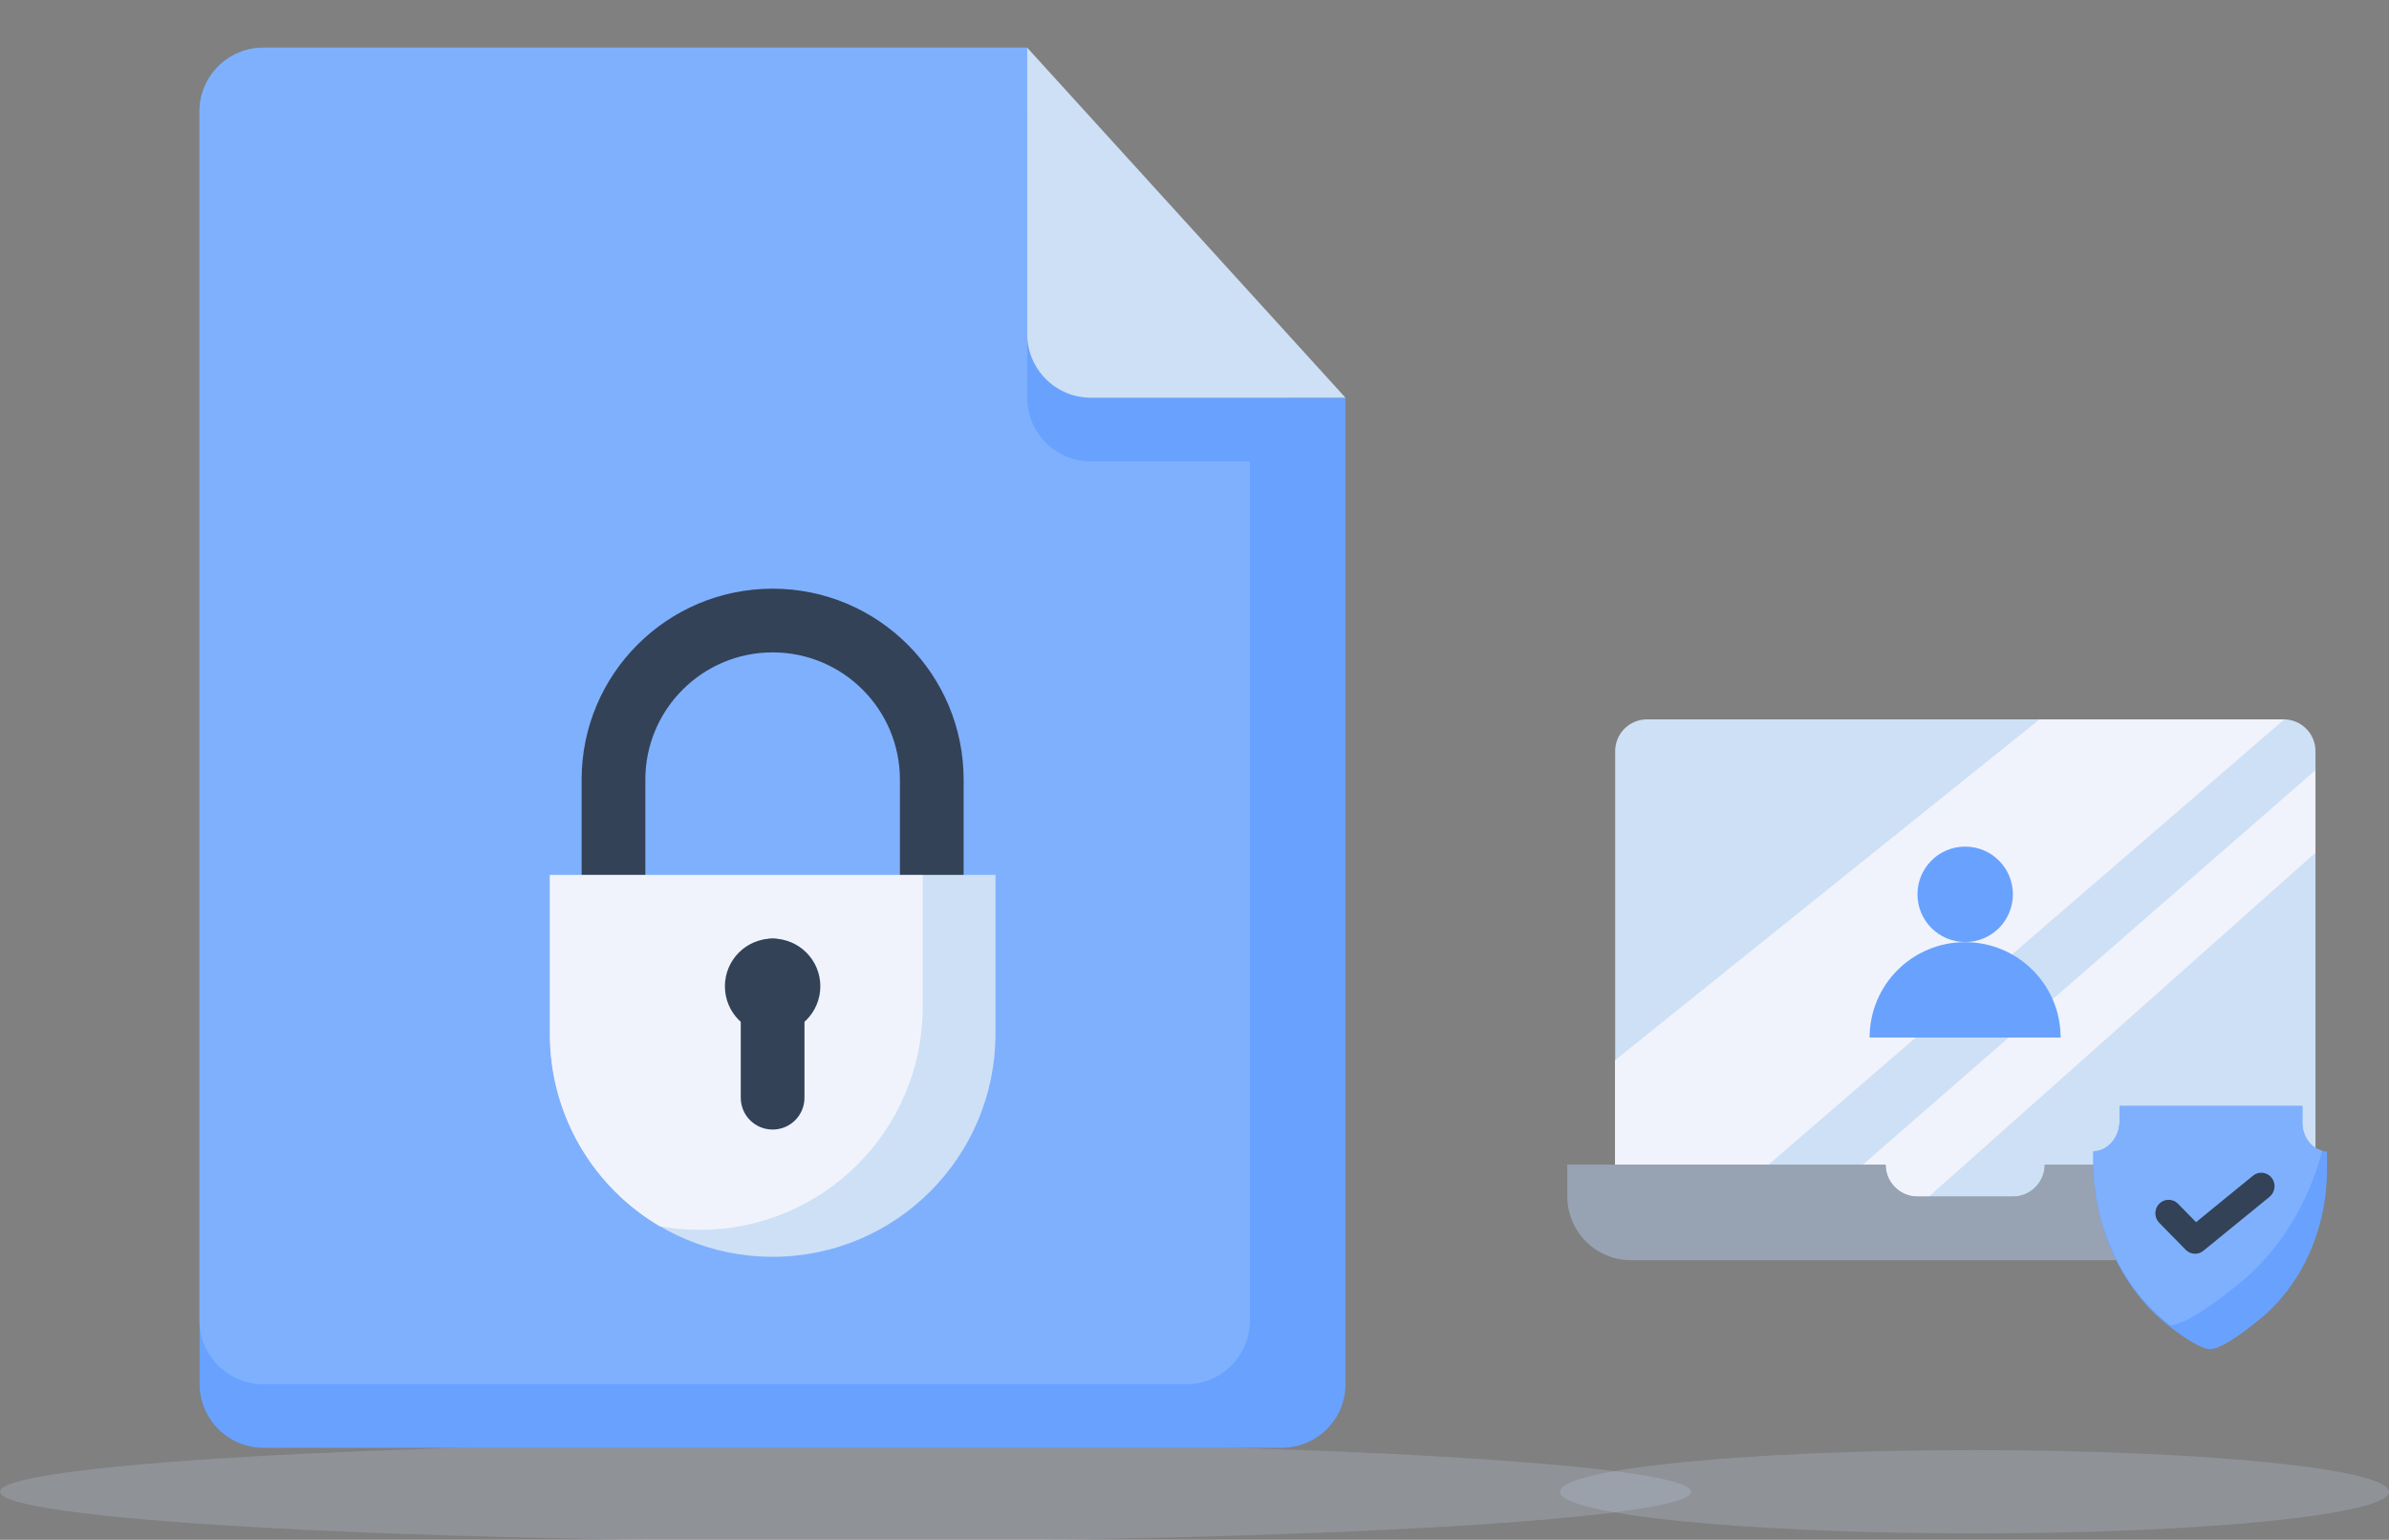
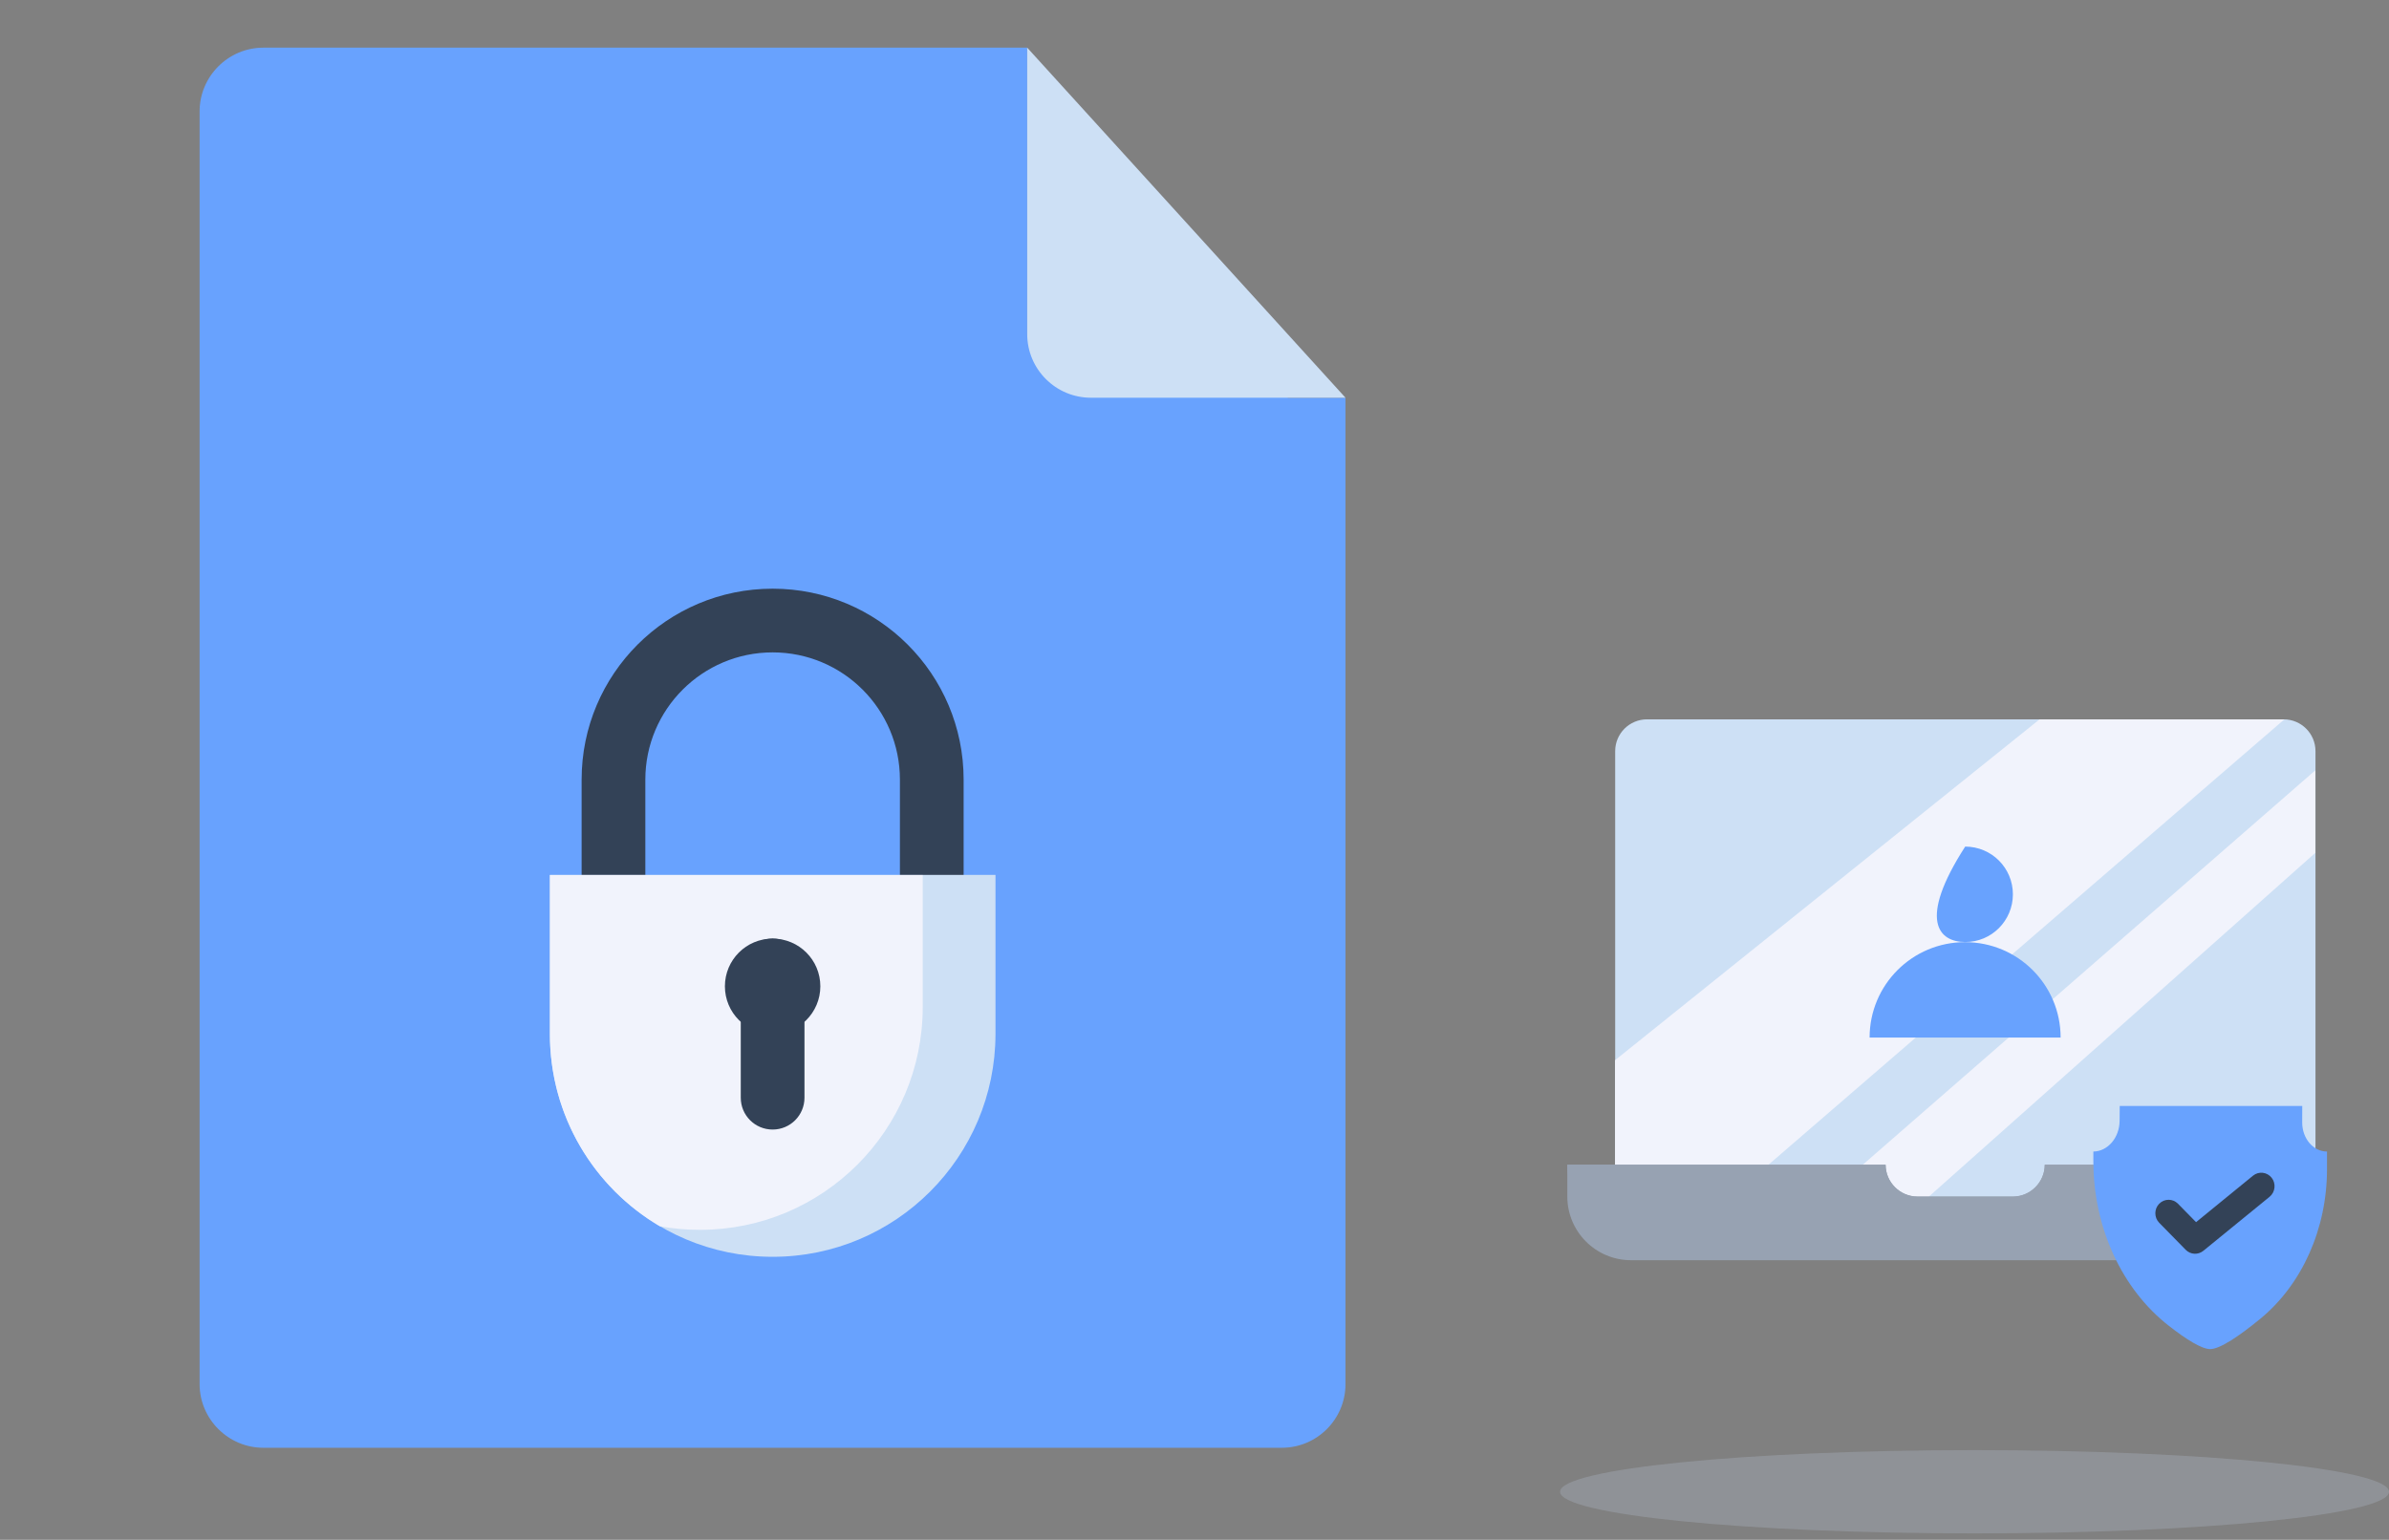
<svg xmlns="http://www.w3.org/2000/svg" width="501" height="323" viewBox="0 0 501 323" fill="none">
  <rect x="0" y="0" width="501" height="323" fill="#808080" stroke="none" />
  <g clip-path="url(#clip0_152_164)">
-     <path opacity="0.2" d="M177.317 323.304C275.247 323.304 354.634 318.657 354.634 312.924C354.634 307.192 275.247 302.545 177.317 302.545C79.388 302.545 0 307.192 0 312.924C0 318.657 79.388 323.304 177.317 323.304Z" fill="#CDE0F5" />
    <path opacity="0.2" d="M414.082 321.657C462.086 321.657 501.001 317.747 501.001 312.924C501.001 308.102 462.086 304.192 414.082 304.192C366.079 304.192 327.164 308.102 327.164 312.924C327.164 317.747 366.079 321.657 414.082 321.657Z" fill="#CDE0F5" />
    <path d="M485.553 251.364H338.721V157.578C338.721 153.88 341.704 150.896 345.402 150.896H478.903C482.6 150.896 485.584 153.88 485.584 157.578V251.364H485.553Z" fill="#CDE0F5" />
    <path d="M427.721 150.896H478.871C478.933 150.896 478.996 150.896 479.058 150.896L362.711 251.364H338.689V222.401L427.721 150.896ZM485.552 178.896L404.104 251.364H382.568L485.552 161.586V178.896Z" fill="#F1F3FC" />
    <path d="M448.697 264.353H342.046C334.681 264.353 328.684 258.387 328.684 250.991V244.31H395.434C395.434 247.976 398.448 250.991 402.115 250.991H422.128C425.795 250.991 428.809 247.976 428.809 244.31H447.175L448.697 264.353Z" fill="#97A2B2" />
    <path d="M448.697 257.703H342.046C334.681 257.703 328.684 251.737 328.684 244.341H395.434C395.434 248.007 398.448 251.022 402.115 251.022H422.128C425.795 251.022 428.809 248.007 428.809 244.341H447.175L448.697 257.703Z" fill="#97A2B2" />
-     <path fill-rule="evenodd" clip-rule="evenodd" d="M422.127 187.597C422.127 182.065 417.652 177.59 412.121 177.59C406.589 177.59 402.114 182.065 402.114 187.597C402.114 193.128 406.589 197.603 412.121 197.603C417.652 197.634 422.127 193.128 422.127 187.597Z" fill="#68A2FE" />
+     <path fill-rule="evenodd" clip-rule="evenodd" d="M422.127 187.597C422.127 182.065 417.652 177.59 412.121 177.59C402.114 193.128 406.589 197.603 412.121 197.603C417.652 197.634 422.127 193.128 422.127 187.597Z" fill="#68A2FE" />
    <path d="M432.134 217.647H392.077C392.077 206.584 401.027 197.634 412.09 197.634C423.184 197.634 432.134 206.584 432.134 217.647Z" fill="#68A2FE" />
    <path d="M282.167 83.431V290.333C282.167 297.697 276.2 303.695 268.804 303.695H55.222C47.888 303.695 41.859 297.697 41.859 290.333V23.363C41.859 16.029 47.857 10 55.222 10H215.416V70.069C215.416 77.403 221.414 83.431 228.779 83.431H282.167Z" fill="#68A2FE" />
-     <path d="M262.123 83.431V277.001C262.123 284.366 256.156 290.364 248.76 290.364H55.191C47.857 290.364 41.828 284.366 41.828 277.001V23.363C41.828 16.029 47.826 10 55.191 10H215.416V70.069C215.416 77.403 221.414 83.431 228.779 83.431H262.123Z" fill="#7FB0FE" />
    <path fill-rule="evenodd" clip-rule="evenodd" d="M135.334 183.557V163.544C135.334 148.814 147.298 136.85 162.028 136.85C176.789 136.85 188.722 148.814 188.722 163.544V183.557C188.722 187.224 191.705 190.238 195.403 190.238C199.101 190.238 202.084 187.255 202.084 183.557V163.544C202.084 141.418 184.154 123.488 162.028 123.488C139.902 123.488 121.972 141.418 121.972 163.544V183.557C121.972 187.224 124.955 190.238 128.653 190.238C132.32 190.238 135.334 187.224 135.334 183.557Z" fill="#334257" />
    <path d="M282.166 96.794H228.779C221.414 96.794 215.416 90.828 215.416 83.431V23.363L282.166 96.794Z" fill="#68A2FE" />
    <path d="M282.166 83.431H228.779C221.414 83.431 215.416 77.465 215.416 70.069V10L282.166 83.431Z" fill="#CDE0F5" />
    <path d="M162.028 263.639C136.235 263.639 115.321 242.725 115.321 216.901V183.526H208.766V216.901C208.734 242.725 187.821 263.639 162.028 263.639Z" fill="#CDE0F5" />
    <path d="M193.507 183.557V211.245C193.507 237.038 172.594 257.983 146.801 257.983C143.911 257.983 141.114 257.734 138.379 257.237C124.582 249.126 115.321 234.117 115.321 216.932V183.557H193.507Z" fill="#F1F3FC" />
    <path fill-rule="evenodd" clip-rule="evenodd" d="M172.034 206.895C172.034 201.363 167.559 196.888 162.028 196.888C156.496 196.888 152.021 201.363 152.021 206.895C152.021 212.426 156.496 216.901 162.028 216.901C167.528 216.932 172.034 212.426 172.034 206.895ZM158.672 206.895C158.672 205.061 160.163 203.57 161.997 203.57C163.83 203.57 165.322 205.061 165.322 206.895C165.322 208.728 163.83 210.22 161.997 210.22C160.163 210.251 158.672 208.759 158.672 206.895Z" fill="#334257" />
    <path fill-rule="evenodd" clip-rule="evenodd" d="M155.347 203.57V230.263C155.347 233.961 158.33 236.945 162.028 236.945C165.726 236.945 168.709 233.961 168.709 230.263V203.57C168.709 199.903 165.726 196.888 162.028 196.888C158.33 196.888 155.347 199.903 155.347 203.57Z" fill="#334257" />
    <path d="M463.5 283C461.711 283 458.449 280.939 454.884 278.156C444.983 270.466 439 257.494 439 243.581V241.558C442.036 241.52 444.479 238.647 444.505 235.105L444.53 232H482.81L482.798 235.439C482.785 238.815 485.115 241.558 488 241.558V245.256C488 257.803 482.722 269.538 473.917 276.714C469.672 280.192 465.578 283 463.5 283Z" fill="#68A2FE" />
-     <path d="M455.156 278L454.903 277.808C444.991 270.176 439 257.301 439 243.494V241.486C442.039 241.448 444.486 238.597 444.511 235.081L444.537 232H482.863L482.851 235.414C482.838 238.341 484.629 240.783 487 241.359C484.061 252.584 477.92 262.505 469.419 269.383C463.656 274.037 458.094 277.834 455.156 278Z" fill="#7FB0FE" />
    <path fill-rule="evenodd" clip-rule="evenodd" d="M452.81 256.503L458.366 262.168C459.369 263.191 460.964 263.282 462.07 262.378L475.959 251.048C477.155 250.065 477.348 248.281 476.396 247.062C475.431 245.842 473.682 245.646 472.486 246.616L460.539 256.372L456.745 252.504C455.665 251.402 453.903 251.402 452.81 252.504C451.73 253.605 451.73 255.402 452.81 256.503Z" fill="#334257" />
  </g>
  <defs>
    <clipPath id="clip0_152_164">
      <rect width="501" height="323" fill="white" />
    </clipPath>
  </defs>
</svg>